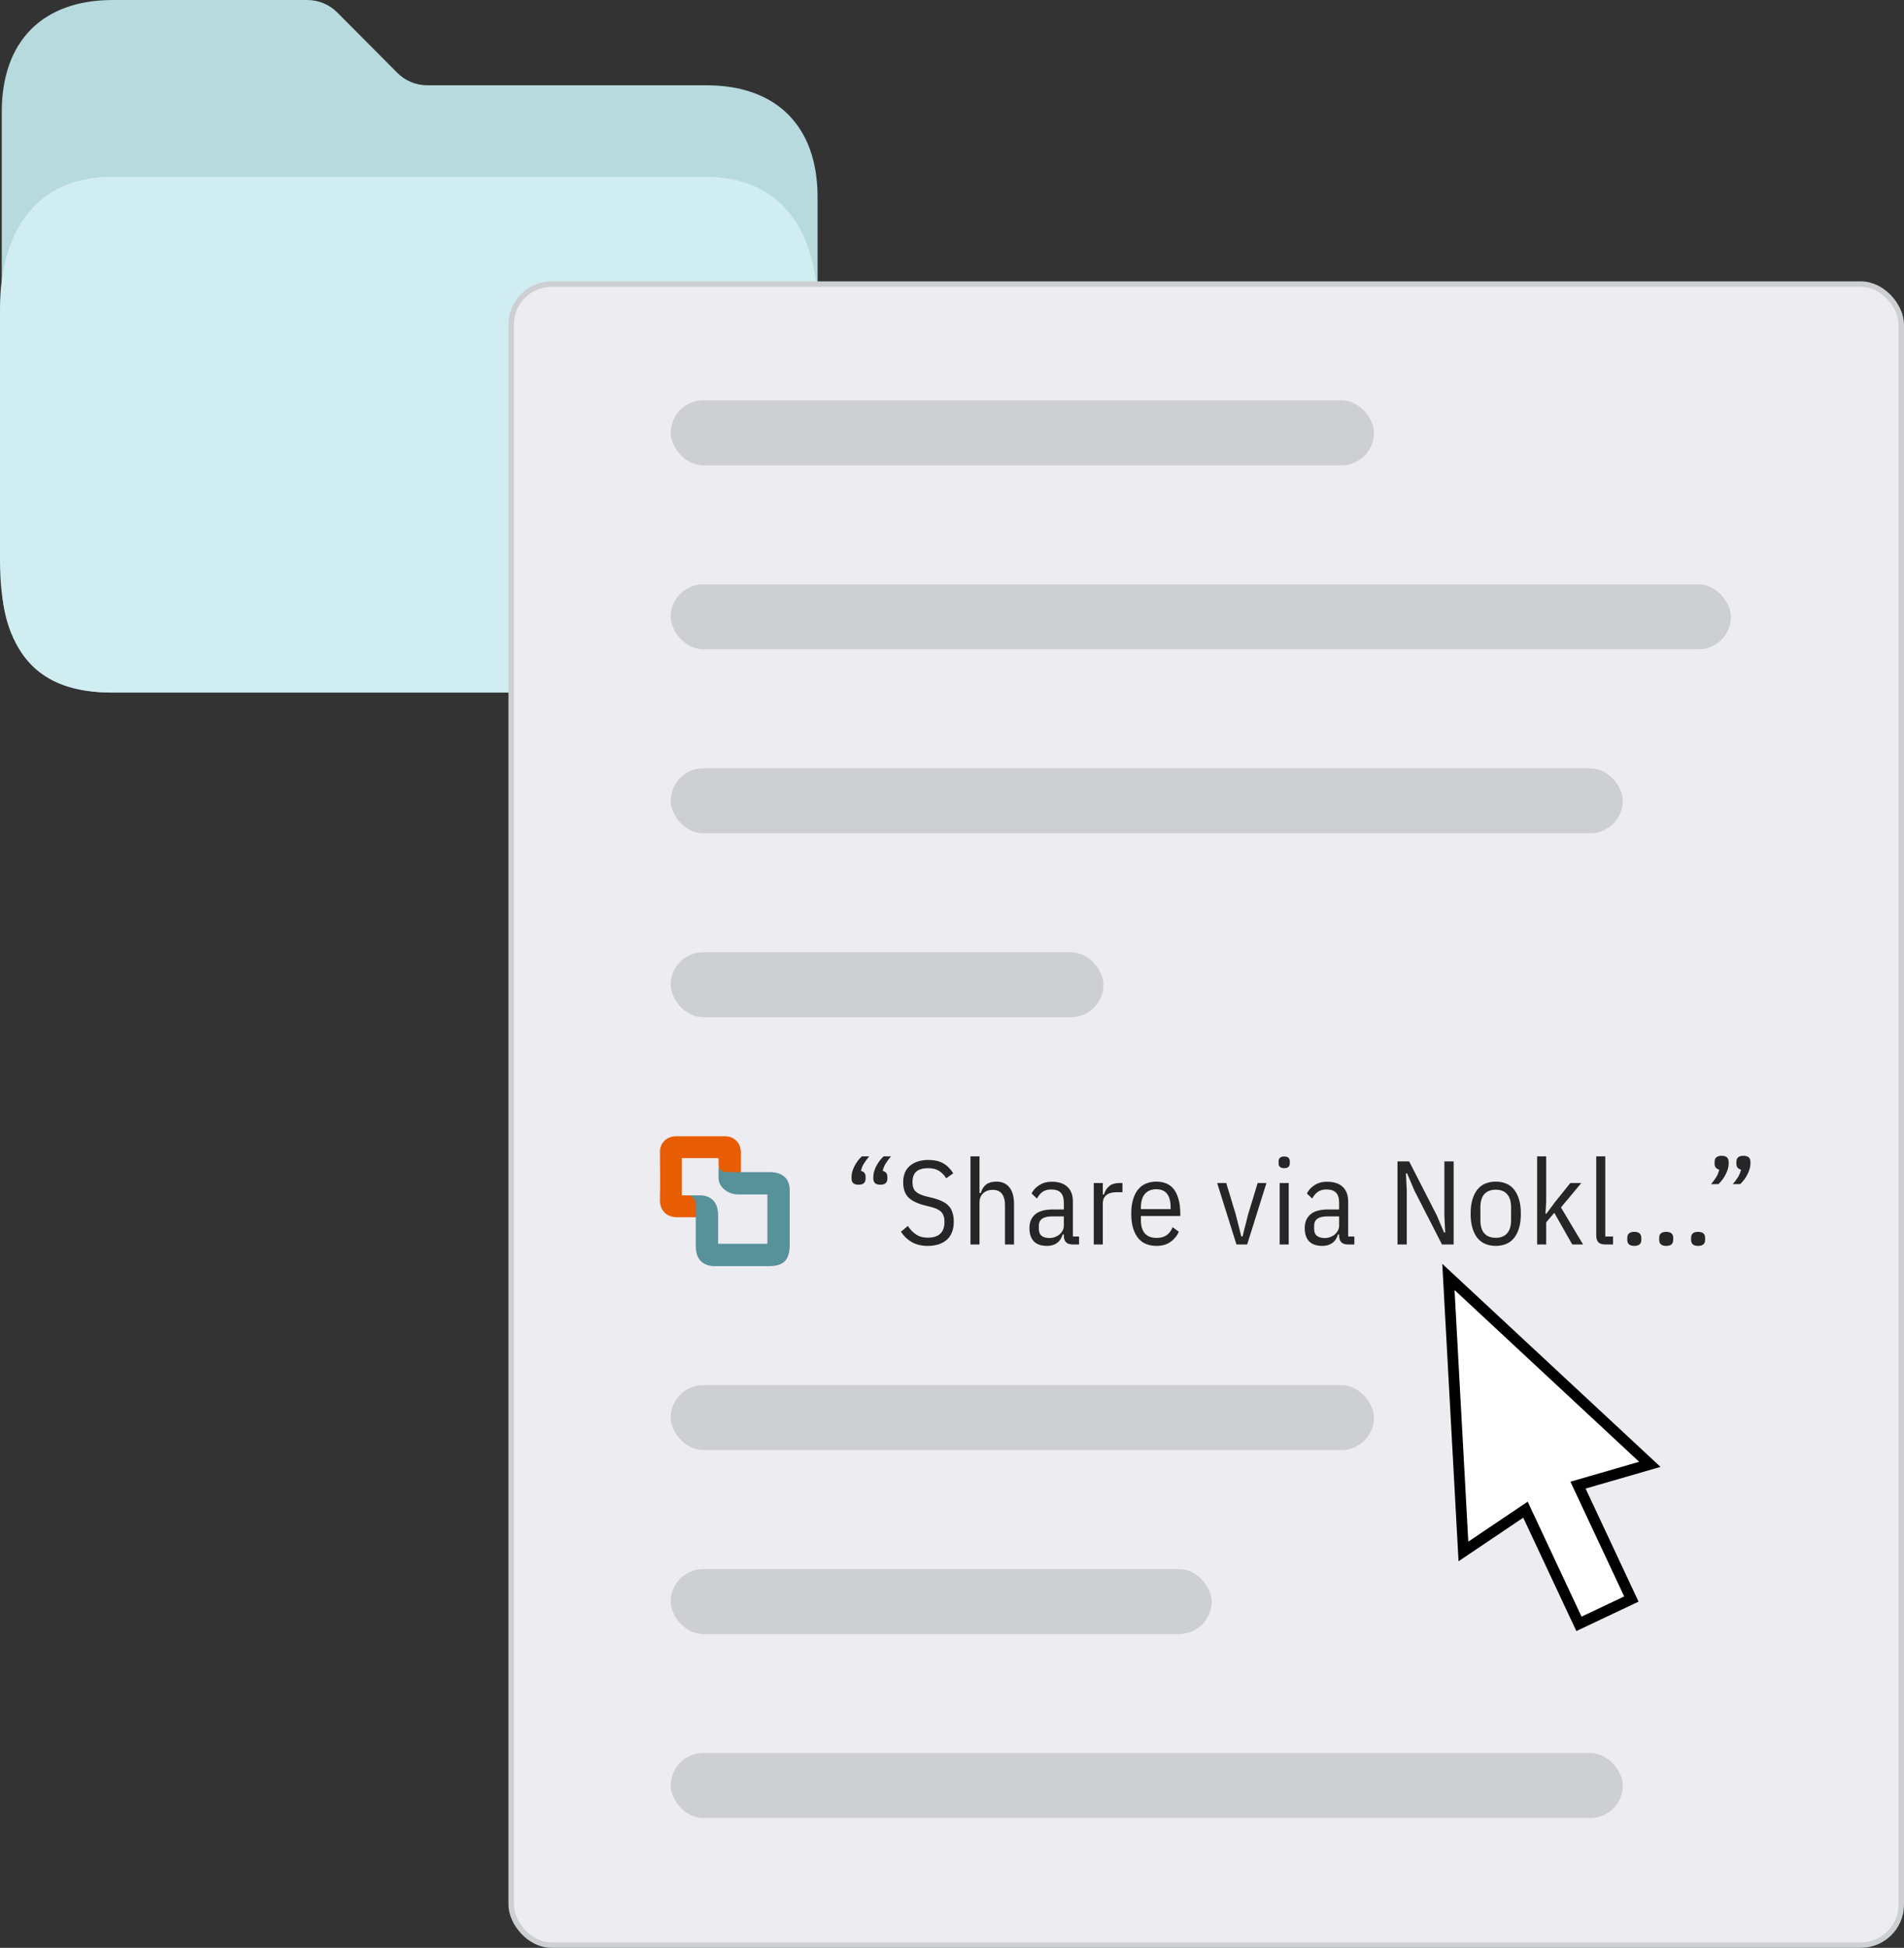
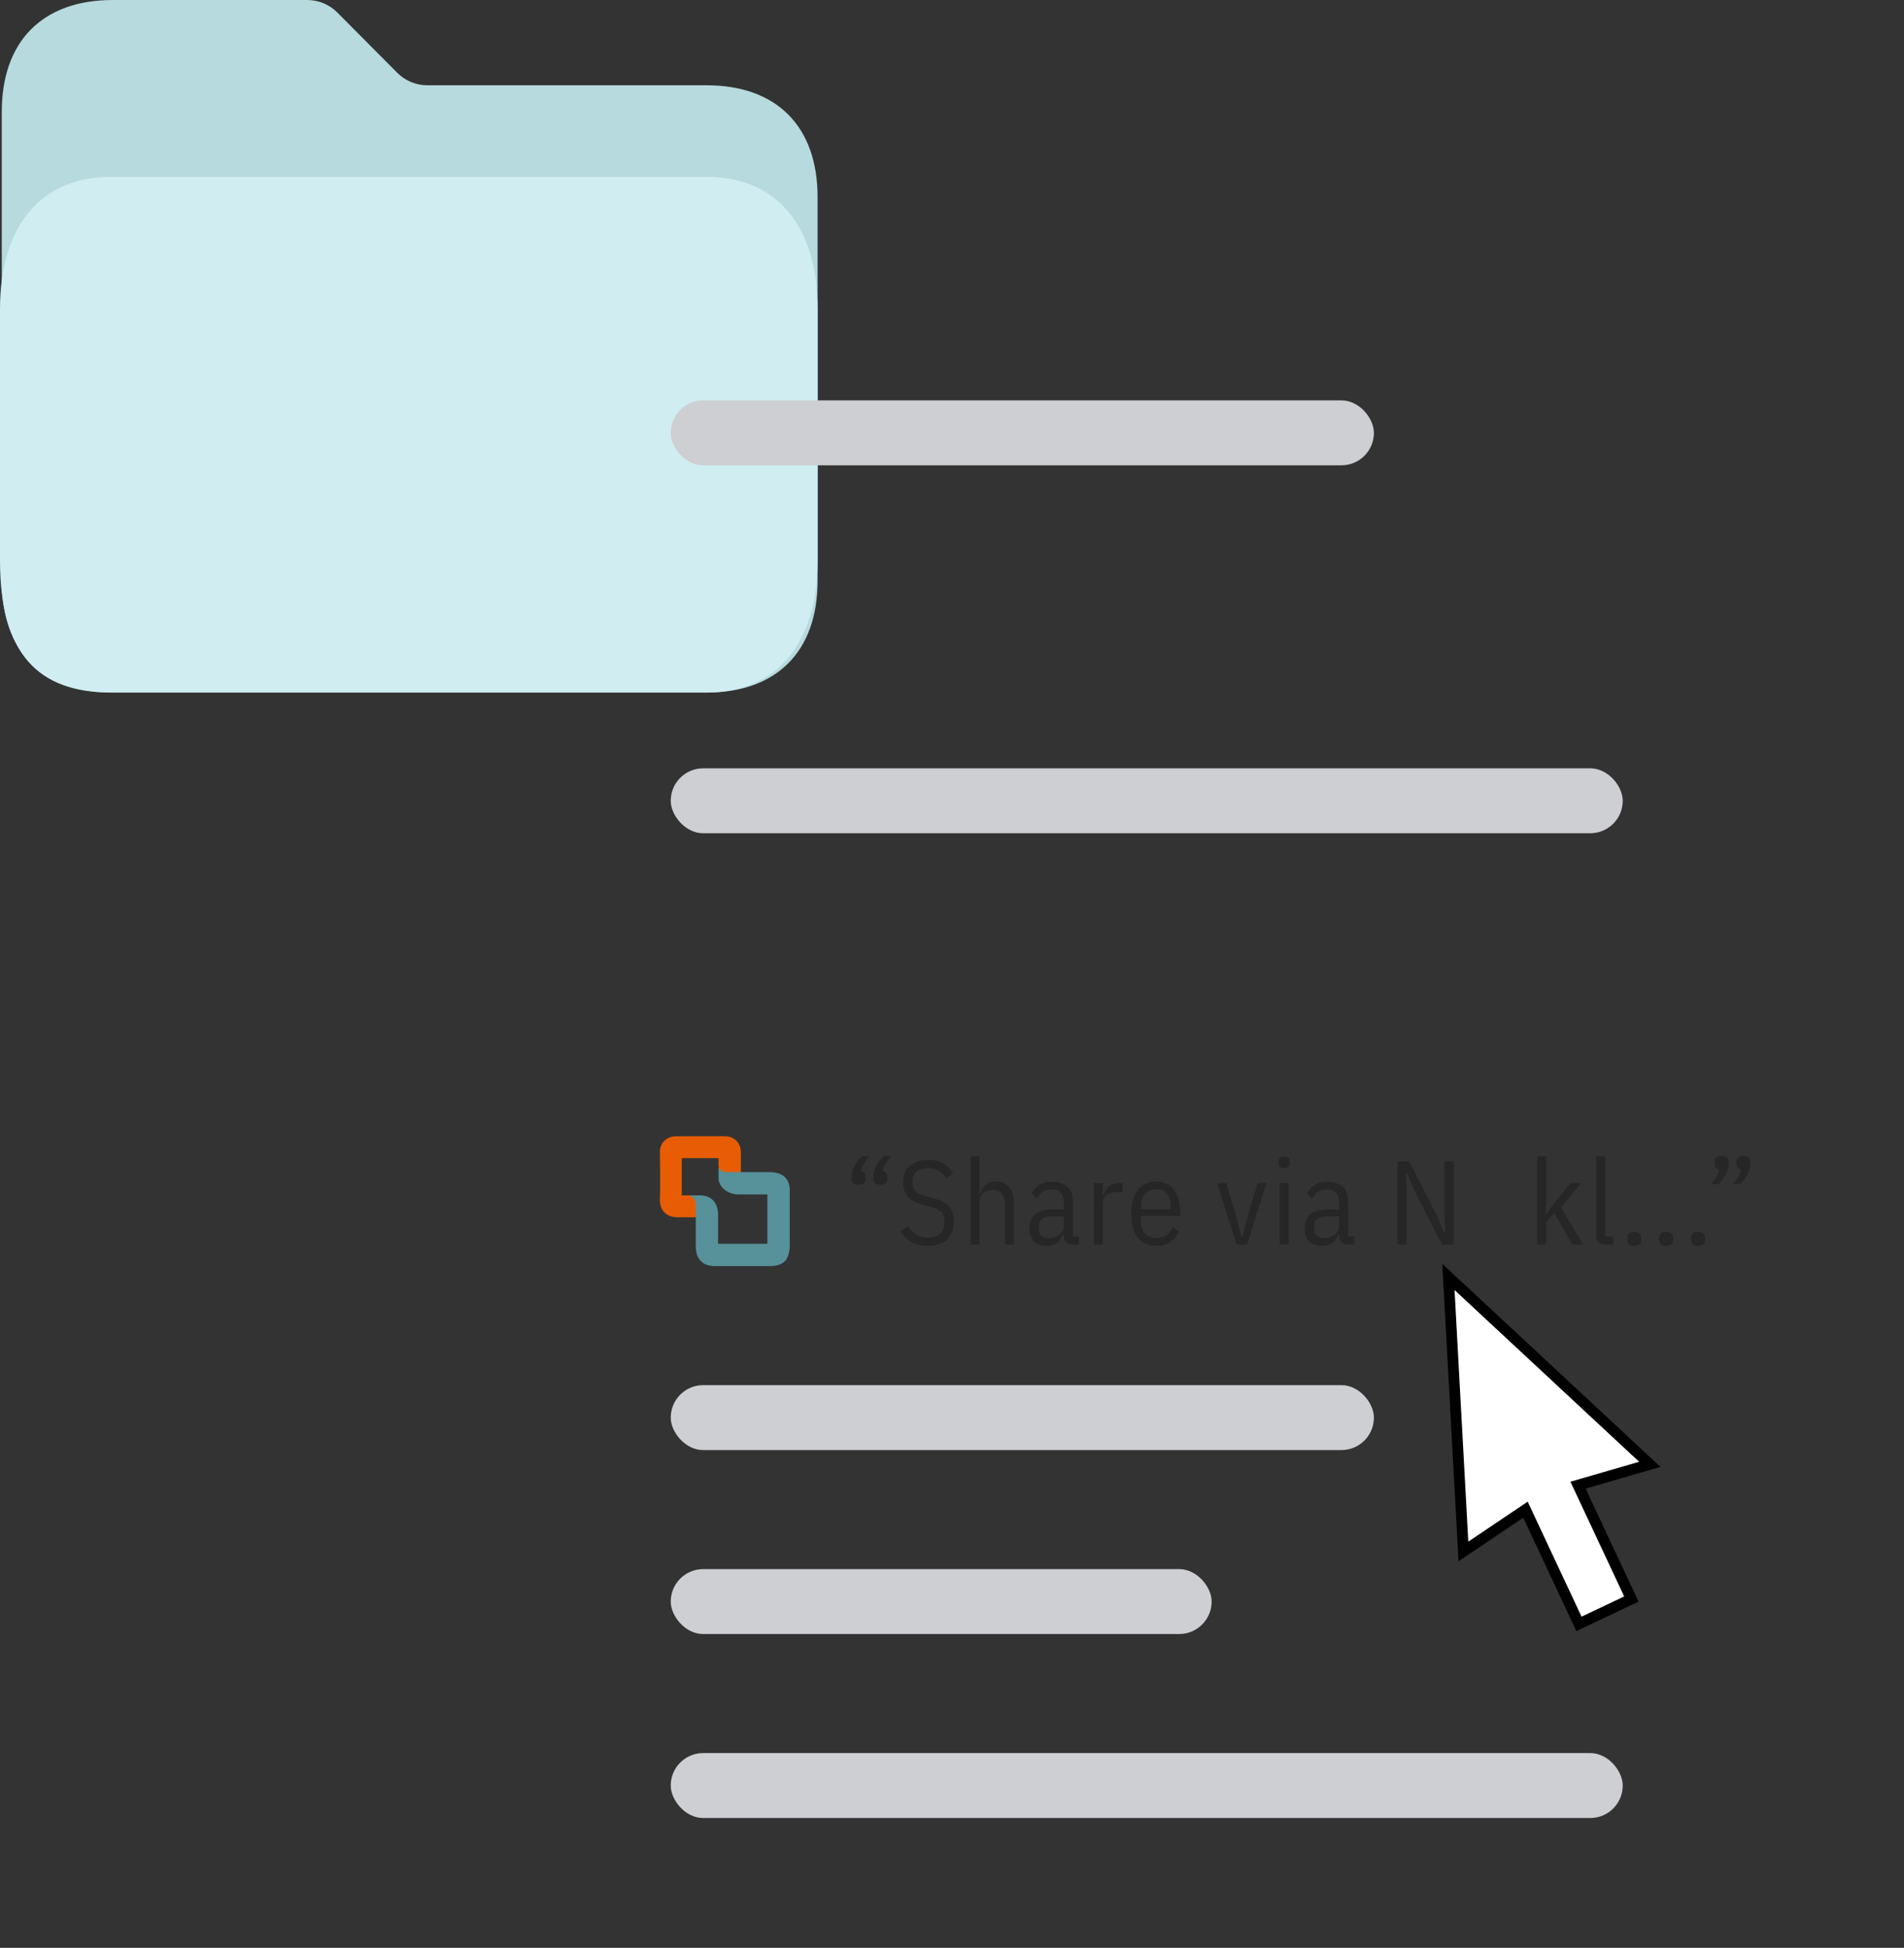
<svg xmlns="http://www.w3.org/2000/svg" width="176" height="180" viewBox="0 0 176 180" fill="none">
  <rect x="0" y="0" width="176" height="180" fill="#333333" stroke="none" />
  <path d="M3.483 19.738V8.665C3.483 5.922 5.693 3.691 8.436 3.665L27.661 3.483L36.728 8.52L60.402 8.833C66.725 8.917 72.087 13.504 73.149 19.738H3.483Z" fill="#B6DADE" />
  <path fill-rule="evenodd" clip-rule="evenodd" d="M71.68 53.669V18.211C71.68 14.947 68.552 11.805 65.305 11.805H39.493C36.894 11.805 34.402 10.767 32.564 8.92L27.595 3.925H10.434C7.187 3.925 4.058 7.067 4.058 10.331V53.669C4.058 56.933 7.187 60.075 10.434 60.075H65.305C68.552 60.075 71.68 56.933 71.68 53.669ZM10.434 0C3.94 0 0.164 3.803 0.164 10.331V53.669C0.164 60.197 3.94 64 10.434 64H65.305C71.799 64 75.575 60.197 75.575 53.669V18.211C75.575 11.683 71.799 7.88 65.305 7.88H39.493C38.453 7.88 37.456 7.465 36.721 6.726L31.178 1.154C30.443 0.415 29.447 0 28.407 0H10.434Z" fill="#B6DADE" />
  <path fill-rule="evenodd" clip-rule="evenodd" d="M65.282 21.012H10.292C7.038 21.012 3.903 24.706 3.903 28.555V51.785C3.903 55.634 7.038 59.328 10.292 59.328H65.282C68.536 59.328 71.671 55.634 71.671 51.785V28.555C71.671 24.706 68.536 21.012 65.282 21.012ZM10.292 16.34C3.784 16.34 0 20.858 0 28.555V51.785C0 60.377 3.483 64 10.292 64H65.282C71.79 64 75.575 59.482 75.575 51.785V28.555C75.575 20.858 71.79 16.34 65.282 16.34H10.292Z" fill="#D0EDF2" />
  <rect x="2.322" y="19.739" width="69.666" height="40.639" rx="6" fill="#D0EDF2" />
-   <rect x="47.25" y="26.25" width="128.5" height="153.5" rx="3.75" fill="#EDECF0" stroke="#CDCFD2" stroke-width="0.5" />
  <path d="M66.42 107.021H63.023V110.462H63.711C63.953 110.462 64.399 110.677 64.399 110.849V112.484H62.593C61.604 112.484 60.959 111.839 61.002 110.806C61.045 109.774 61.002 107.151 61.002 106.419C61.002 105.688 61.561 105 62.507 105H67.022C67.925 105 68.484 105.688 68.484 106.462V108.398H66.893C66.786 108.398 66.42 108.226 66.42 107.624V107.021Z" fill="#E85D04" />
  <path d="M64.701 110.462H63.755C63.97 110.591 64.314 110.807 64.314 111.237V115.151C64.314 116.484 65.088 117 66.077 117H71.065C72.269 117 73 116.613 73 115.022V109.989C73 109.086 72.527 108.312 71.108 108.312H67.152C66.722 108.312 66.53 108.058 66.421 107.882V108.871C66.421 109.688 67.281 110.376 68.227 110.376H70.936V114.935H66.378V112.269C66.378 110.979 65.604 110.462 64.701 110.462Z" fill="#57919A" />
  <rect x="62" y="37" width="65" height="6" rx="3" fill="#CDCFD2" />
  <rect x="62" y="71" width="88" height="6" rx="3" fill="#CDCFD2" />
  <rect x="62" y="145" width="50" height="6" rx="3" fill="#CDCFD2" />
-   <rect x="62" y="54" width="98" height="6" rx="3" fill="#CDCFD2" />
  <rect x="62" y="128" width="65" height="6" rx="3" fill="#CDCFD2" />
-   <rect x="62" y="88" width="40" height="6" rx="3" fill="#CDCFD2" />
  <rect x="62" y="162" width="88" height="6" rx="3" fill="#CDCFD2" />
  <path d="M79.364 109.478C78.931 109.478 78.715 109.291 78.715 108.917V108.741C78.715 108.455 78.799 108.14 78.968 107.795C79.144 107.443 79.375 107.131 79.661 106.86H80.343C80.145 107.095 79.984 107.315 79.859 107.52C79.734 107.718 79.643 107.945 79.584 108.202C79.87 108.268 80.013 108.448 80.013 108.741V108.917C80.013 109.291 79.797 109.478 79.364 109.478ZM81.377 109.478C80.944 109.478 80.728 109.291 80.728 108.917V108.741C80.728 108.455 80.812 108.14 80.981 107.795C81.157 107.443 81.388 107.131 81.674 106.86H82.356C82.158 107.095 81.997 107.315 81.872 107.52C81.747 107.718 81.656 107.945 81.597 108.202C81.883 108.268 82.026 108.448 82.026 108.741V108.917C82.026 109.291 81.81 109.478 81.377 109.478Z" fill="#262626" />
  <path d="M85.743 115.132C85.192 115.132 84.712 115.018 84.302 114.791C83.891 114.556 83.55 114.234 83.278 113.823L83.916 113.295C84.151 113.64 84.415 113.907 84.709 114.098C85.002 114.281 85.347 114.373 85.743 114.373C86.784 114.373 87.305 113.885 87.305 112.91C87.305 112.514 87.209 112.213 87.019 112.008C86.828 111.803 86.498 111.641 86.028 111.524L85.457 111.381C84.782 111.212 84.283 110.967 83.96 110.644C83.645 110.314 83.487 109.852 83.487 109.258C83.487 108.576 83.7 108.063 84.126 107.718C84.551 107.366 85.115 107.19 85.82 107.19C86.355 107.19 86.802 107.289 87.162 107.487C87.528 107.685 87.847 107.997 88.118 108.422L87.469 108.884C87.272 108.576 87.044 108.345 86.787 108.191C86.538 108.03 86.204 107.949 85.787 107.949C85.317 107.949 84.958 108.052 84.709 108.257C84.466 108.462 84.346 108.796 84.346 109.258C84.346 109.632 84.445 109.914 84.642 110.105C84.848 110.296 85.174 110.446 85.621 110.556L86.194 110.699C86.553 110.787 86.857 110.893 87.106 111.018C87.356 111.135 87.558 111.282 87.712 111.458C87.873 111.634 87.987 111.843 88.052 112.085C88.126 112.32 88.162 112.595 88.162 112.91C88.162 113.636 87.946 114.19 87.513 114.571C87.088 114.945 86.498 115.132 85.743 115.132Z" fill="#262626" />
  <path d="M89.707 106.86H90.543V110.248H90.653C90.763 109.896 90.931 109.632 91.159 109.456C91.393 109.28 91.709 109.192 92.105 109.192C92.611 109.192 93.007 109.364 93.293 109.709C93.586 110.054 93.733 110.585 93.733 111.304V115H92.897V111.359C92.897 110.904 92.801 110.556 92.611 110.314C92.427 110.072 92.141 109.951 91.753 109.951C91.415 109.951 91.129 110.054 90.895 110.259C90.66 110.464 90.543 110.754 90.543 111.128V115H89.707V106.86Z" fill="#262626" />
  <path d="M99.152 115C98.61 115 98.338 114.729 98.338 114.186V114.076H98.228C98.133 114.421 97.957 114.685 97.7 114.868C97.451 115.044 97.15 115.132 96.798 115.132C96.248 115.132 95.838 114.993 95.566 114.714C95.295 114.435 95.159 114.025 95.159 113.482C95.159 112.954 95.332 112.536 95.676 112.228C96.028 111.92 96.575 111.766 97.315 111.766H98.338V111.139C98.338 110.721 98.243 110.413 98.052 110.215C97.869 110.017 97.576 109.918 97.172 109.918C96.842 109.918 96.575 109.991 96.369 110.138C96.171 110.277 95.999 110.483 95.852 110.754L95.357 110.292C95.504 109.984 95.739 109.727 96.061 109.522C96.384 109.309 96.765 109.203 97.205 109.203C97.851 109.203 98.338 109.361 98.668 109.676C99.006 109.984 99.174 110.442 99.174 111.051V114.263H99.746V115H99.152ZM97.007 114.406C97.198 114.406 97.374 114.373 97.535 114.307C97.704 114.241 97.847 114.157 97.964 114.054C98.082 113.944 98.173 113.823 98.239 113.691C98.305 113.552 98.338 113.409 98.338 113.262V112.404H97.293C96.853 112.404 96.531 112.477 96.325 112.624C96.127 112.771 96.028 112.983 96.028 113.262V113.57C96.028 113.856 96.116 114.069 96.292 114.208C96.468 114.34 96.707 114.406 97.007 114.406Z" fill="#262626" />
  <path d="M101.104 115V109.324H101.94V110.38H102.05C102.145 110.05 102.306 109.793 102.534 109.61C102.768 109.419 103.073 109.324 103.447 109.324H103.755V110.171H103.205C102.809 110.171 102.497 110.259 102.27 110.435C102.05 110.611 101.94 110.875 101.94 111.227V115H101.104Z" fill="#262626" />
  <path d="M106.891 115.132C106.561 115.132 106.253 115.077 105.967 114.967C105.681 114.857 105.435 114.681 105.23 114.439C105.024 114.197 104.863 113.889 104.746 113.515C104.628 113.141 104.57 112.69 104.57 112.162C104.57 111.634 104.628 111.183 104.746 110.809C104.863 110.435 105.024 110.127 105.23 109.885C105.435 109.643 105.681 109.467 105.967 109.357C106.253 109.247 106.561 109.192 106.891 109.192C107.221 109.192 107.521 109.247 107.793 109.357C108.071 109.467 108.306 109.643 108.497 109.885C108.687 110.127 108.834 110.435 108.937 110.809C109.047 111.183 109.102 111.634 109.102 112.162V112.371H105.461V112.734C105.461 113.291 105.585 113.709 105.835 113.988C106.091 114.259 106.443 114.395 106.891 114.395C107.272 114.395 107.584 114.314 107.826 114.153C108.068 113.984 108.258 113.735 108.398 113.405L108.97 113.823C108.794 114.212 108.533 114.527 108.189 114.769C107.851 115.011 107.419 115.132 106.891 115.132ZM106.891 109.896C106.436 109.896 106.084 110.039 105.835 110.325C105.585 110.611 105.461 111.033 105.461 111.59V111.733H108.211V111.59C108.211 110.461 107.771 109.896 106.891 109.896Z" fill="#262626" />
  <path d="M114.294 115L112.512 109.324H113.348L114.217 112.184L114.745 114.263H114.855L115.383 112.184L116.252 109.324H117.066L115.284 115H114.294Z" fill="#262626" />
  <path d="M118.708 107.949C118.364 107.949 118.191 107.799 118.191 107.498V107.322C118.191 107.021 118.364 106.871 118.708 106.871C119.053 106.871 119.225 107.021 119.225 107.322V107.498C119.225 107.799 119.053 107.949 118.708 107.949ZM118.29 109.324H119.126V115H118.29V109.324Z" fill="#262626" />
  <path d="M124.599 115C124.057 115 123.785 114.729 123.785 114.186V114.076H123.675C123.58 114.421 123.404 114.685 123.147 114.868C122.898 115.044 122.597 115.132 122.245 115.132C121.695 115.132 121.285 114.993 121.013 114.714C120.742 114.435 120.606 114.025 120.606 113.482C120.606 112.954 120.779 112.536 121.123 112.228C121.475 111.92 122.022 111.766 122.762 111.766H123.785V111.139C123.785 110.721 123.69 110.413 123.499 110.215C123.316 110.017 123.023 109.918 122.619 109.918C122.289 109.918 122.022 109.991 121.816 110.138C121.618 110.277 121.446 110.483 121.299 110.754L120.804 110.292C120.951 109.984 121.186 109.727 121.508 109.522C121.831 109.309 122.212 109.203 122.652 109.203C123.298 109.203 123.785 109.361 124.115 109.676C124.453 109.984 124.621 110.442 124.621 111.051V114.263H125.193V115H124.599ZM122.454 114.406C122.645 114.406 122.821 114.373 122.982 114.307C123.151 114.241 123.294 114.157 123.411 114.054C123.529 113.944 123.62 113.823 123.686 113.691C123.752 113.552 123.785 113.409 123.785 113.262V112.404H122.74C122.3 112.404 121.978 112.477 121.772 112.624C121.574 112.771 121.475 112.983 121.475 113.262V113.57C121.475 113.856 121.563 114.069 121.739 114.208C121.915 114.34 122.154 114.406 122.454 114.406Z" fill="#262626" />
  <path d="M130.741 110.017L130.07 108.433H129.96L130.037 110.017V115H129.179V107.322H130.257L132.809 112.305L133.48 113.889H133.59L133.513 112.305V107.322H134.371V115H133.293L130.741 110.017Z" fill="#262626" />
-   <path d="M138.262 115.132C137.932 115.132 137.624 115.077 137.338 114.967C137.052 114.857 136.806 114.681 136.601 114.439C136.395 114.197 136.234 113.889 136.117 113.515C135.999 113.141 135.941 112.69 135.941 112.162C135.941 111.634 135.999 111.183 136.117 110.809C136.234 110.435 136.395 110.127 136.601 109.885C136.806 109.643 137.052 109.467 137.338 109.357C137.624 109.247 137.932 109.192 138.262 109.192C138.592 109.192 138.9 109.247 139.186 109.357C139.472 109.467 139.717 109.643 139.923 109.885C140.128 110.127 140.289 110.435 140.407 110.809C140.524 111.183 140.583 111.634 140.583 112.162C140.583 112.69 140.524 113.141 140.407 113.515C140.289 113.889 140.128 114.197 139.923 114.439C139.717 114.681 139.472 114.857 139.186 114.967C138.9 115.077 138.592 115.132 138.262 115.132ZM138.262 114.384C138.716 114.384 139.065 114.248 139.307 113.977C139.556 113.706 139.681 113.291 139.681 112.734V111.59C139.681 111.033 139.556 110.618 139.307 110.347C139.065 110.076 138.716 109.94 138.262 109.94C137.807 109.94 137.455 110.076 137.206 110.347C136.964 110.618 136.843 111.033 136.843 111.59V112.734C136.843 113.291 136.964 113.706 137.206 113.977C137.455 114.248 137.807 114.384 138.262 114.384Z" fill="#262626" />
  <path d="M142.089 106.86H142.925V111.04L142.859 112.151H142.947L143.739 111.084L145.158 109.324H146.17L144.289 111.579L146.335 115H145.334L143.673 112.074L142.925 112.954V115H142.089V106.86Z" fill="#262626" />
  <path d="M148.409 115C148.108 115 147.888 114.934 147.749 114.802C147.617 114.663 147.551 114.443 147.551 114.142V106.86H148.387V114.263H149.102V115H148.409Z" fill="#262626" />
  <path d="M151.07 115.132C150.638 115.132 150.421 114.945 150.421 114.571V114.395C150.421 114.021 150.638 113.834 151.07 113.834C151.503 113.834 151.719 114.021 151.719 114.395V114.571C151.719 114.945 151.503 115.132 151.07 115.132Z" fill="#262626" />
  <path d="M154.019 115.132C153.586 115.132 153.37 114.945 153.37 114.571V114.395C153.37 114.021 153.586 113.834 154.019 113.834C154.452 113.834 154.668 114.021 154.668 114.395V114.571C154.668 114.945 154.452 115.132 154.019 115.132Z" fill="#262626" />
  <path d="M156.967 115.132C156.535 115.132 156.318 114.945 156.318 114.571V114.395C156.318 114.021 156.535 113.834 156.967 113.834C157.4 113.834 157.616 114.021 157.616 114.395V114.571C157.616 114.945 157.4 115.132 156.967 115.132Z" fill="#262626" />
  <path d="M159.142 106.805C159.575 106.805 159.791 106.992 159.791 107.366V107.542C159.791 107.828 159.703 108.147 159.527 108.499C159.359 108.844 159.131 109.152 158.845 109.423H158.163C158.361 109.188 158.523 108.972 158.647 108.774C158.772 108.569 158.864 108.338 158.922 108.081C158.636 108.015 158.493 107.835 158.493 107.542V107.366C158.493 106.992 158.71 106.805 159.142 106.805ZM161.155 106.805C161.588 106.805 161.804 106.992 161.804 107.366V107.542C161.804 107.828 161.716 108.147 161.54 108.499C161.372 108.844 161.144 109.152 160.858 109.423H160.176C160.374 109.188 160.536 108.972 160.66 108.774C160.785 108.569 160.877 108.338 160.935 108.081C160.649 108.015 160.506 107.835 160.506 107.542V107.366C160.506 106.992 160.723 106.805 161.155 106.805Z" fill="#262626" />
  <path d="M135.274 143.368L141.009 139.508L145.953 150.059L150.799 147.766L145.866 137.24L152.505 135.319L133.887 118L135.274 143.368Z" fill="white" stroke="black" />
</svg>